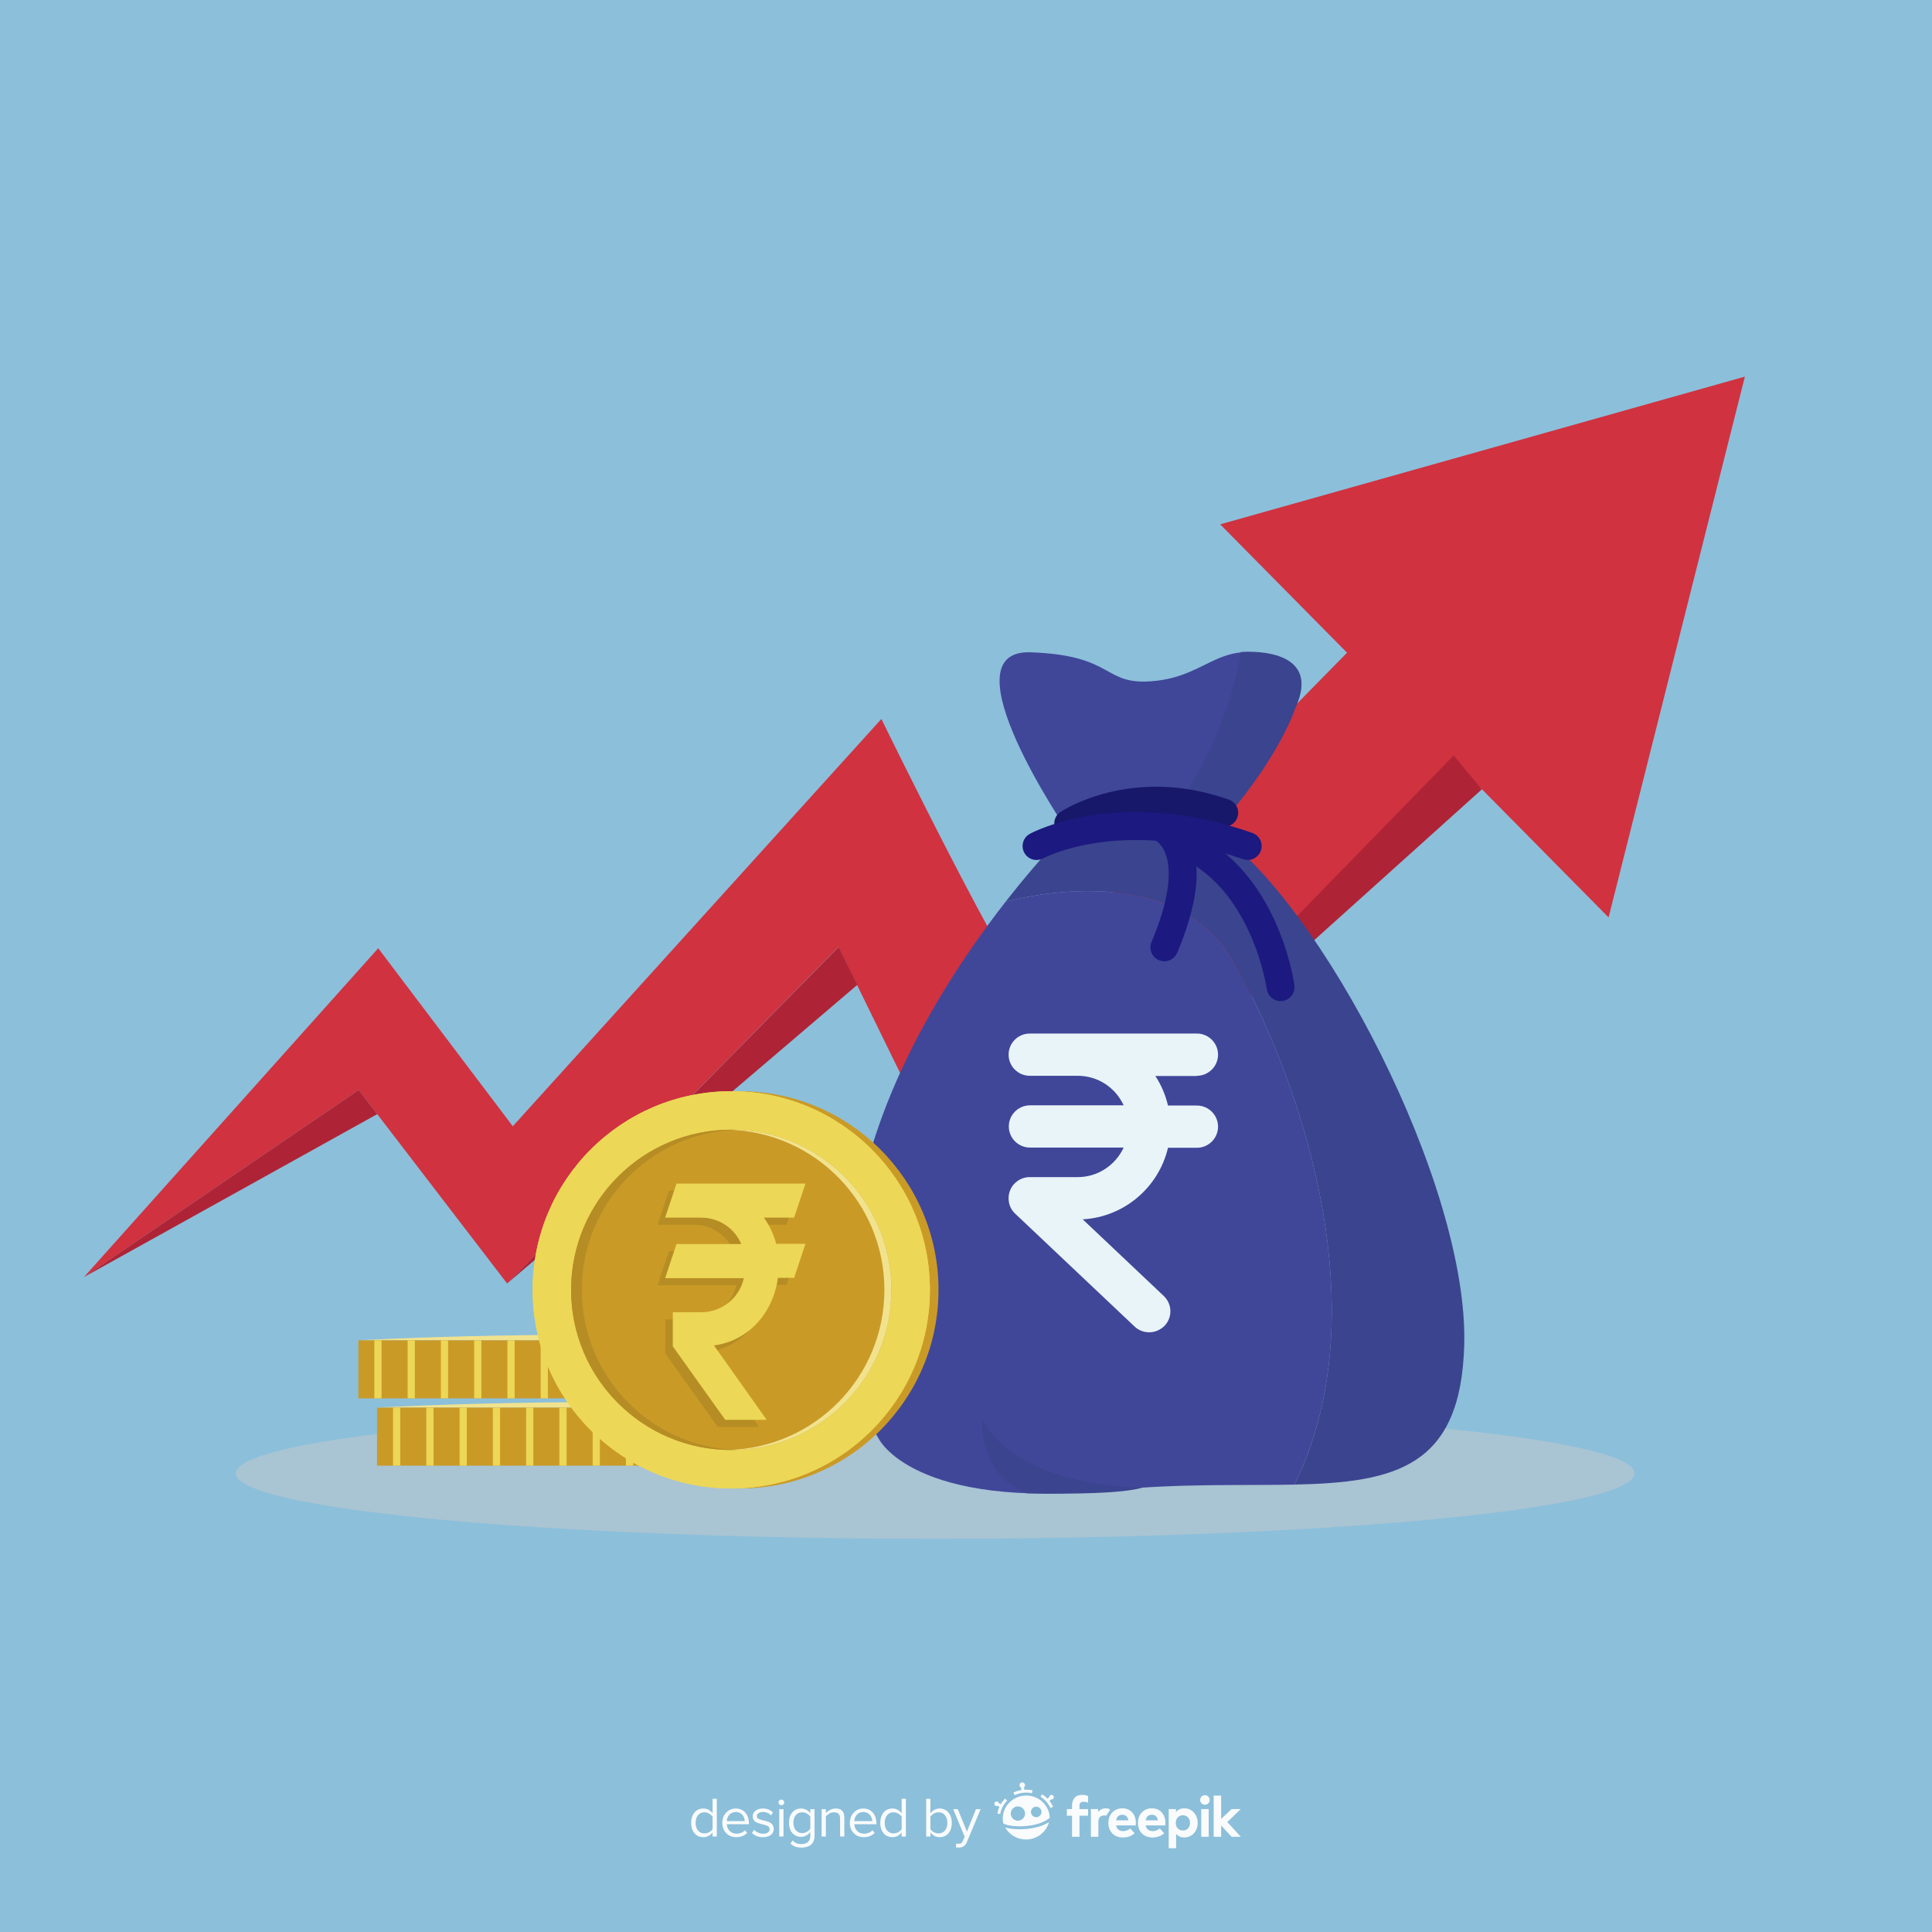
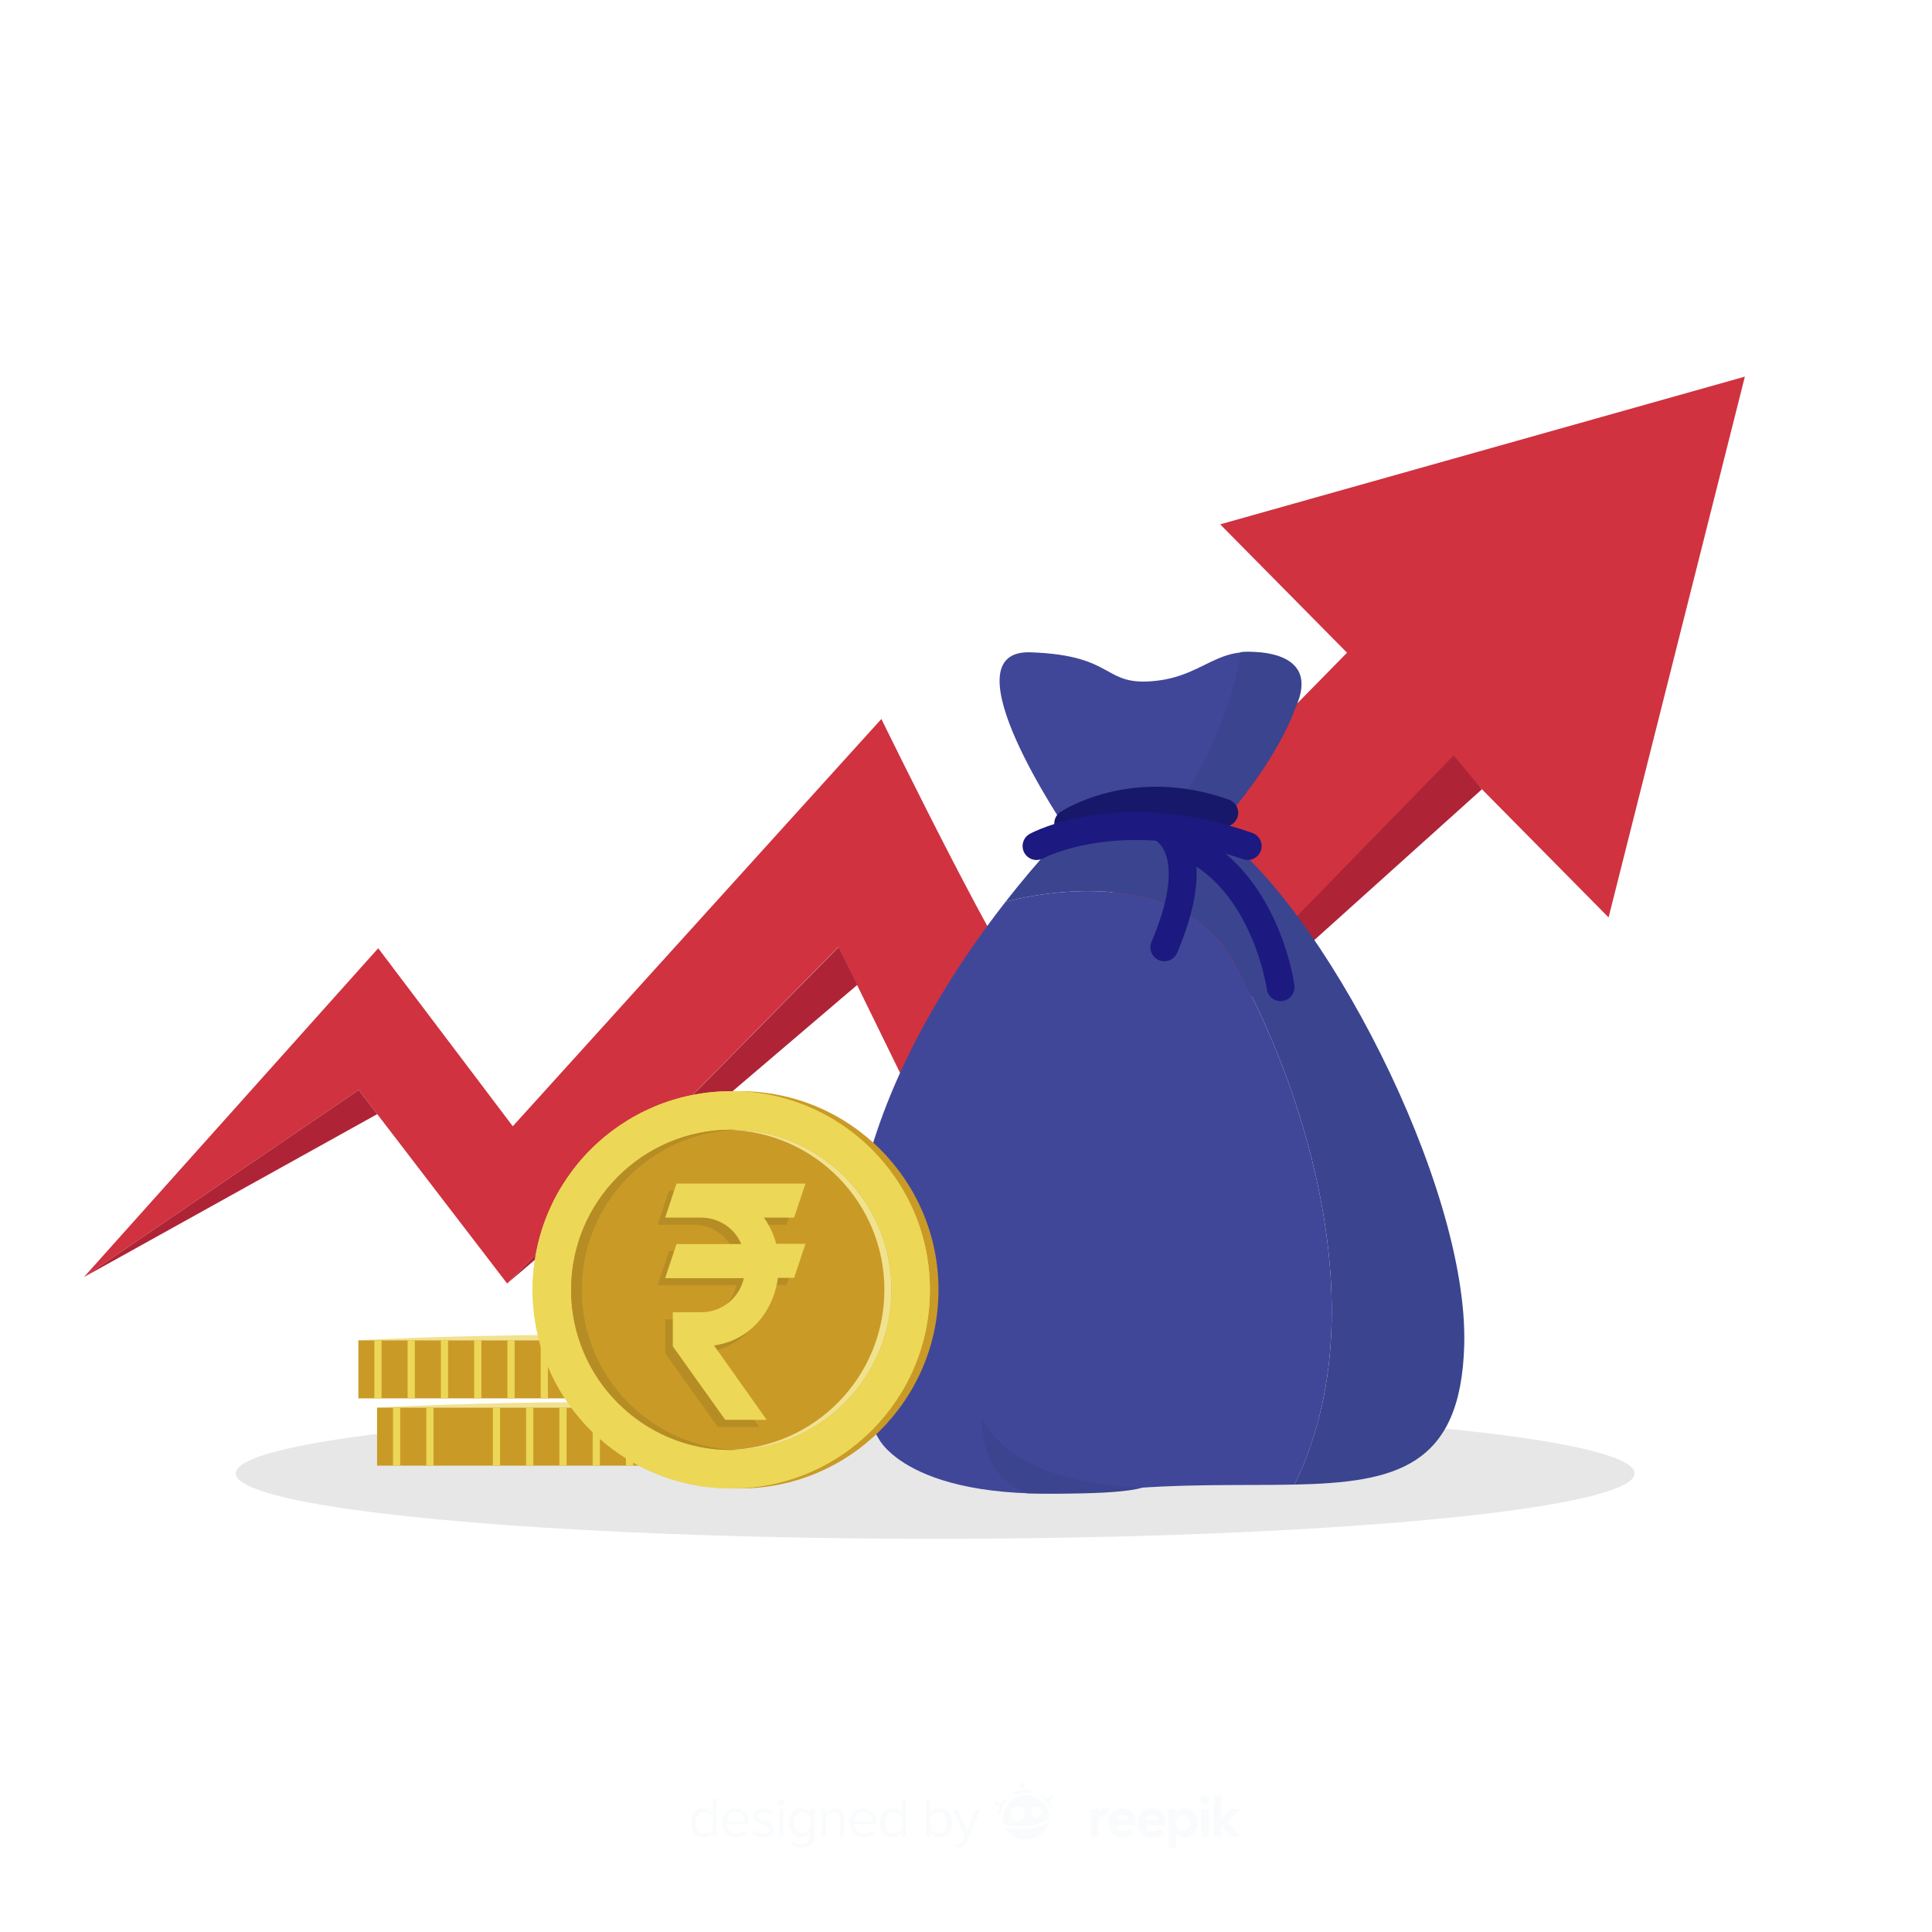
<svg xmlns="http://www.w3.org/2000/svg" xmlns:xlink="http://www.w3.org/1999/xlink" x="0px" y="0px" viewBox="0 0 500 500" style="enable-background:new 0 0 500 500;" xml:space="preserve">
  <g id="BACKGROUND">
-     <rect style="fill:#8CBFDA;" width="500" height="500" />
-   </g>
+     </g>
  <g id="OBJECTS">
    <g>
      <ellipse style="opacity:0.46;fill:#CACACA;" cx="242.016" cy="381.307" rx="181.008" ry="16.94" />
      <g>
        <path style="fill:#D03240;" d="M451.568,97.471l-135.785,38.228l32.827,33.224c-36.41,37.023-81.936,83.509-83.15,85.705    c-2.03,3.673-37.361-68.556-37.361-68.556l-95.391,105.405l-34.826-46.07l-76.153,85.096l71.096-48.431l38.415,50.095    l85.746-87.102l36.56,74.722l127.47-118.067l35.283,35.709L451.568,97.471z" />
        <polygon style="fill:#AE2436;" points="254.888,319.99 383.509,204.274 376.197,195.514    " />
        <polygon style="fill:#AE2436;" points="131.241,332.168 221.879,254.873 217.037,245.08    " />
        <polygon style="fill:#AE2436;" points="92.826,282.072 21.729,330.504 97.628,288.335    " />
      </g>
      <g>
        <g>
          <path style="fill:#404799;" d="M318.942,248.476c-15.943-27.388-58.553-15.134-58.71-15.089     c-12.263,15.709-28.311,40.045-35.75,67.463c-12.902,47.554,2.949,71.516,2.949,71.516s8.847,18.432,60.457,13.271     c17.604-1.76,33.613-1.136,47.13-1.426l0,0C357.9,337.616,334.914,275.915,318.942,248.476z" />
          <path style="fill:#3B448E;" d="M378.942,348.035c1.106-41.656-37.279-114.759-64.512-133.079h-38.222     c0,0-6.97,6.893-15.976,18.43c0.157-0.045,42.767-12.299,58.71,15.089c15.973,27.439,38.958,89.14,16.077,135.734l0,0     C361.258,383.647,378.103,379.637,378.942,348.035z" />
        </g>
        <path style="fill:#404799;" d="M276.208,214.957c0,0-32.01-46.916-9.488-46.14c22.522,0.777,18.352,8.931,32.475,7.378    c14.122-1.553,16.841-11.649,33.15-5.436c16.309,6.213-21.357,48.539-21.357,48.539L276.208,214.957z" />
-         <path style="fill:#E9F4F9;" d="M309.764,278.409c3.005,0,5.464-2.459,5.464-5.464c0-3.005-2.459-5.464-5.464-5.464h-30.872    H266.49c-3.005,0-5.464,2.459-5.464,5.464c0,3.005,2.459,5.464,5.464,5.464h12.403c5.3,0,9.835,3.115,11.911,7.65h-24.26    c-3.005,0-5.464,2.459-5.464,5.464s2.459,5.464,5.464,5.464h24.26c-2.076,4.481-6.611,7.65-11.911,7.65H266.49    c-2.24,0-4.262,1.366-5.082,3.442s-0.328,4.48,1.311,6.01l30.926,29.232c1.038,0.983,2.404,1.475,3.77,1.475    c1.475,0,2.896-0.601,3.989-1.694c2.076-2.186,1.967-5.628-0.219-7.704l-20.982-19.834c10.764-0.601,19.67-8.305,22.074-18.523    h7.486c3.005,0,5.464-2.459,5.464-5.464c0-3.005-2.459-5.464-5.464-5.464h-7.486c-0.656-2.732-1.749-5.355-3.278-7.65h10.764    V278.409z" />
        <path style="fill:#404799;" d="M295.577,385.013" />
        <path style="fill:#3B448E;" d="M295.577,385.013c0,0-32.76,0-41.271-17.901c0,0-1.596,14.086,11.369,19.339    C265.675,386.451,288.699,387.123,295.577,385.013z" />
        <path style="fill:#3B448E;" d="M307.447,204.248c0,0,10.731-16.153,13.62-35.491c0,0,22.134-2.056,13.952,14.967    c0,0-3.534,11.201-17.16,27.31L307.447,204.248z" />
        <g>
          <path style="fill:#18186B;" d="M276.522,216.721c-1.198,0.021-2.38-0.552-3.083-1.626c-1.089-1.66-0.636-3.885,1.021-4.981     c0.749-0.496,18.669-12.052,43.587-3.161c1.875,0.669,2.853,2.731,2.184,4.607c-0.668,1.874-2.727,2.853-4.607,2.184     c-21.399-7.632-36.564,1.981-37.199,2.393C277.836,216.519,277.177,216.709,276.522,216.721z" />
          <path style="fill:#1C1980;" d="M322.901,222.566c-0.395,0-0.796-0.065-1.19-0.203c-31.412-10.984-51.536-0.347-51.734-0.237     c-1.745,0.952-3.937,0.308-4.891-1.442c-0.953-1.749-0.307-3.938,1.442-4.891c0.931-0.507,23.167-12.26,57.563-0.237     c1.88,0.657,2.871,2.714,2.214,4.594C325.786,221.636,324.391,222.566,322.901,222.566z" />
          <path style="fill:#1C1980;" d="M301.33,248.779c-0.469,0-0.945-0.092-1.404-0.286c-1.833-0.776-2.691-2.892-1.915-4.726     c9.213-21.767,1.313-26.076,1.231-26.117c0.076,0.037-0.378-0.231-0.378-0.231l3.24-6.386c0.405,0.167,4.023,1.777,6.111,6.853     c2.805,6.823,1.607,16.477-3.563,28.691C304.069,247.953,302.734,248.779,301.33,248.779z" />
          <path style="fill:#1C1980;" d="M331.895,259.05c-1.972,0.266-3.786-1.116-4.054-3.086l0,0     c-0.009-0.066-0.945-6.664-4.322-14.216c-4.38-9.798-10.606-16.535-18.504-20.025c-1.821-0.805-2.645-2.934-1.841-4.756     c0.805-1.821,2.932-2.644,4.756-1.841c22.789,10.07,26.893,38.656,27.056,39.868     C335.252,256.969,333.868,258.784,331.895,259.05z" />
        </g>
      </g>
      <g>
        <path style="fill-rule:evenodd;clip-rule:evenodd;fill:#F1E28E;" d="M97.583,364.289c0,0,56.323-3.208,112.646,0H97.583z" />
        <rect x="146.396" y="315.475" transform="matrix(6.123234e-17 -1 1 6.123234e-17 -217.892 525.704)" style="fill-rule:evenodd;clip-rule:evenodd;fill:#CA9A27;" width="15.019" height="112.646" />
        <g>
          <defs>
            <rect id="SVGID_1_" x="146.396" y="315.475" transform="matrix(6.123234e-17 -1 1 6.123234e-17 -217.892 525.704)" width="15.019" height="112.646" />
          </defs>
          <clipPath id="SVGID_00000065060691863378560830000015947266341882782114_">
            <use xlink:href="#SVGID_1_" style="overflow:visible;" />
          </clipPath>
          <g style="clip-path:url(#SVGID_00000065060691863378560830000015947266341882782114_);">
            <line style="fill-rule:evenodd;clip-rule:evenodd;fill:none;stroke:#ECD757;stroke-width:1.869;stroke-miterlimit:10;" x1="102.652" y1="384.03" x2="102.652" y2="361.935" />
            <line style="fill-rule:evenodd;clip-rule:evenodd;fill:none;stroke:#ECD757;stroke-width:1.869;stroke-miterlimit:10;" x1="111.262" y1="383.599" x2="111.262" y2="361.504" />
-             <line style="fill-rule:evenodd;clip-rule:evenodd;fill:none;stroke:#ECD757;stroke-width:1.869;stroke-miterlimit:10;" x1="119.872" y1="383.169" x2="119.872" y2="361.074" />
            <line style="fill-rule:evenodd;clip-rule:evenodd;fill:none;stroke:#ECD757;stroke-width:1.869;stroke-miterlimit:10;" x1="128.482" y1="382.234" x2="128.482" y2="360.139" />
            <line style="fill-rule:evenodd;clip-rule:evenodd;fill:none;stroke:#ECD757;stroke-width:1.869;stroke-miterlimit:10;" x1="137.092" y1="382.95" x2="137.092" y2="360.855" />
            <line style="fill-rule:evenodd;clip-rule:evenodd;fill:none;stroke:#ECD757;stroke-width:1.869;stroke-miterlimit:10;" x1="145.702" y1="382.95" x2="145.702" y2="360.855" />
            <line style="fill-rule:evenodd;clip-rule:evenodd;fill:none;stroke:#ECD757;stroke-width:1.869;stroke-miterlimit:10;" x1="154.312" y1="384.069" x2="154.312" y2="361.974" />
            <line style="fill-rule:evenodd;clip-rule:evenodd;fill:none;stroke:#ECD757;stroke-width:1.869;stroke-miterlimit:10;" x1="162.922" y1="382.95" x2="162.922" y2="360.855" />
            <line style="fill-rule:evenodd;clip-rule:evenodd;fill:none;stroke:#ECD757;stroke-width:1.869;stroke-miterlimit:10;" x1="188.752" y1="383.945" x2="188.752" y2="361.85" />
            <line style="fill-rule:evenodd;clip-rule:evenodd;fill:none;stroke:#ECD757;stroke-width:1.869;stroke-miterlimit:10;" x1="171.532" y1="382.95" x2="171.532" y2="360.855" />
            <line style="fill-rule:evenodd;clip-rule:evenodd;fill:none;stroke:#ECD757;stroke-width:1.869;stroke-miterlimit:10;" x1="197.362" y1="382.926" x2="197.362" y2="360.831" />
            <line style="fill-rule:evenodd;clip-rule:evenodd;fill:none;stroke:#ECD757;stroke-width:1.869;stroke-miterlimit:10;" x1="180.142" y1="383.37" x2="180.142" y2="361.275" />
            <line style="fill-rule:evenodd;clip-rule:evenodd;fill:none;stroke:#ECD757;stroke-width:1.869;stroke-miterlimit:10;" x1="205.972" y1="382.643" x2="205.972" y2="360.549" />
          </g>
        </g>
      </g>
      <g>
        <path style="fill-rule:evenodd;clip-rule:evenodd;fill:#F1E28E;" d="M92.745,346.876c0,0,56.323-3.208,112.646,0H92.745z" />
        <rect x="141.558" y="298.063" transform="matrix(6.123234e-17 -1 1 6.123234e-17 -205.318 503.453)" style="fill-rule:evenodd;clip-rule:evenodd;fill:#CA9A27;" width="15.019" height="112.646" />
        <g>
          <defs>
            <rect id="SVGID_00000080891607873870073810000010152549180419839657_" x="141.558" y="298.063" transform="matrix(6.123234e-17 -1 1 6.123234e-17 -205.318 503.453)" width="15.019" height="112.646" />
          </defs>
          <clipPath id="SVGID_00000109716119023873070530000008016288680490487211_">
            <use xlink:href="#SVGID_00000080891607873870073810000010152549180419839657_" style="overflow:visible;" />
          </clipPath>
          <g style="clip-path:url(#SVGID_00000109716119023873070530000008016288680490487211_);">
            <line style="fill-rule:evenodd;clip-rule:evenodd;fill:none;stroke:#ECD757;stroke-width:1.869;stroke-miterlimit:10;" x1="97.814" y1="366.617" x2="97.814" y2="344.522" />
            <line style="fill-rule:evenodd;clip-rule:evenodd;fill:none;stroke:#ECD757;stroke-width:1.869;stroke-miterlimit:10;" x1="106.424" y1="366.186" x2="106.424" y2="344.092" />
            <line style="fill-rule:evenodd;clip-rule:evenodd;fill:none;stroke:#ECD757;stroke-width:1.869;stroke-miterlimit:10;" x1="115.033" y1="365.756" x2="115.033" y2="343.661" />
            <line style="fill-rule:evenodd;clip-rule:evenodd;fill:none;stroke:#ECD757;stroke-width:1.869;stroke-miterlimit:10;" x1="123.643" y1="364.822" x2="123.643" y2="342.727" />
            <line style="fill-rule:evenodd;clip-rule:evenodd;fill:none;stroke:#ECD757;stroke-width:1.869;stroke-miterlimit:10;" x1="132.253" y1="365.537" x2="132.253" y2="343.442" />
            <line style="fill-rule:evenodd;clip-rule:evenodd;fill:none;stroke:#ECD757;stroke-width:1.869;stroke-miterlimit:10;" x1="140.863" y1="365.537" x2="140.863" y2="343.442" />
            <line style="fill-rule:evenodd;clip-rule:evenodd;fill:none;stroke:#ECD757;stroke-width:1.869;stroke-miterlimit:10;" x1="149.473" y1="366.656" x2="149.473" y2="344.561" />
            <line style="fill-rule:evenodd;clip-rule:evenodd;fill:none;stroke:#ECD757;stroke-width:1.869;stroke-miterlimit:10;" x1="158.083" y1="365.537" x2="158.083" y2="343.442" />
            <line style="fill-rule:evenodd;clip-rule:evenodd;fill:none;stroke:#ECD757;stroke-width:1.869;stroke-miterlimit:10;" x1="183.913" y1="366.532" x2="183.913" y2="344.437" />
            <line style="fill-rule:evenodd;clip-rule:evenodd;fill:none;stroke:#ECD757;stroke-width:1.869;stroke-miterlimit:10;" x1="166.693" y1="365.537" x2="166.693" y2="343.442" />
            <line style="fill-rule:evenodd;clip-rule:evenodd;fill:none;stroke:#ECD757;stroke-width:1.869;stroke-miterlimit:10;" x1="192.523" y1="365.513" x2="192.523" y2="343.418" />
            <line style="fill-rule:evenodd;clip-rule:evenodd;fill:none;stroke:#ECD757;stroke-width:1.869;stroke-miterlimit:10;" x1="175.303" y1="365.957" x2="175.303" y2="343.862" />
            <line style="fill-rule:evenodd;clip-rule:evenodd;fill:none;stroke:#ECD757;stroke-width:1.869;stroke-miterlimit:10;" x1="201.133" y1="365.231" x2="201.133" y2="343.136" />
          </g>
        </g>
      </g>
      <g>
        <g>
          <circle style="fill-rule:evenodd;clip-rule:evenodd;fill:#CA9A27;" cx="191.475" cy="333.811" r="51.408" />
          <circle style="fill-rule:evenodd;clip-rule:evenodd;fill:#ECD757;" cx="189.248" cy="333.811" r="51.408" />
          <circle style="fill-rule:evenodd;clip-rule:evenodd;fill:#ECD757;" cx="189.248" cy="333.811" r="51.408" />
          <circle style="fill-rule:evenodd;clip-rule:evenodd;fill:#CA9A27;" cx="189.248" cy="333.811" r="41.452" />
          <g>
            <path style="fill:#F1E28E;" d="M189.248,292.359c-0.304,0-0.606,0.005-0.909,0.012c22.473,0.484,40.543,18.851,40.543,41.44      c0,22.589-18.07,40.957-40.543,41.44c0.302,0.007,0.605,0.012,0.909,0.012c22.893,0,41.452-18.559,41.452-41.452      S212.141,292.359,189.248,292.359z" />
          </g>
          <path style="fill:#B68D24;" d="M150.579,333.811c0-22.427,17.812-40.692,40.06-41.426c-0.462-0.015-0.926-0.026-1.391-0.026     c-22.893,0-41.452,18.559-41.452,41.452s18.559,41.452,41.452,41.452c0.466,0,0.929-0.01,1.391-0.026     C168.391,374.502,150.579,356.238,150.579,333.811z" />
        </g>
        <g>
          <path style="fill-rule:evenodd;clip-rule:evenodd;fill:#B68D24;" d="M195.692,316.879c1.47,2.059,2.573,4.338,3.235,6.838h7.573     l-2.941,8.823h-4.191c-1.25,9.117-7.573,16.249-16.542,17.498l13.635,19.239h-10.734l-13.561-19.018v-8.823h7.352     c5.367,0,9.926-3.75,11.028-8.823H170.18l2.941-8.823h16.763c-1.691-4.044-5.735-6.838-10.367-6.838h-9.337l2.941-8.823H206.5     l-2.941,8.823h-7.867V316.879z" />
          <path style="fill-rule:evenodd;clip-rule:evenodd;fill:#ECD757;" d="M197.65,315.051c1.47,2.059,2.573,4.338,3.235,6.838h7.573     l-2.941,8.823h-4.191c-1.25,9.117-7.573,16.249-16.543,17.498l13.635,19.239h-10.734l-13.561-19.018v-8.823h7.352     c5.367,0,9.926-3.75,11.028-8.823h-20.366l2.941-8.823h16.763c-1.691-4.044-5.735-6.838-10.367-6.838h-9.337l2.941-8.823h33.379     l-2.941,8.823h-7.867V315.051z" />
        </g>
      </g>
    </g>
  </g>
  <g id="DESIGNED_BY_FREEPIK">
    <g>
      <g id="XMLID_319_">
        <g id="XMLID_338_">
          <path id="XMLID_346_" style="fill:#F9FBFC;" d="M260.104,465.465c-0.432,0.443-0.803,0.931-1.108,1.453l-0.465-0.241     c-0.067-0.298-0.349-0.503-0.659-0.466c-0.331,0.039-0.568,0.339-0.529,0.67s0.339,0.568,0.67,0.529     c0.065-0.008,0.127-0.026,0.184-0.052l0.451,0.234c-0.251,0.554-0.433,1.139-0.539,1.744l0.746,0.132     c0.23-1.306,0.85-2.507,1.792-3.473L260.104,465.465z" />
          <path id="XMLID_345_" style="fill:#F9FBFC;" d="M265.592,463.163c-0.171,0-0.341,0.006-0.51,0.017l-0.074-0.626     c0.188-0.149,0.296-0.389,0.266-0.645c-0.046-0.393-0.402-0.674-0.795-0.628s-0.674,0.402-0.628,0.795     c0.03,0.254,0.189,0.461,0.405,0.564l0.073,0.624c-0.714,0.116-1.403,0.332-2.06,0.646l0.327,0.684     c0.934-0.447,1.942-0.673,2.995-0.673c0.496,0,0.993,0.053,1.475,0.158l0.161-0.741     C266.693,463.222,266.142,463.163,265.592,463.163z" />
          <path id="XMLID_344_" style="fill:#F9FBFC;" d="M272.194,465.711c0.331-0.04,0.566-0.341,0.525-0.672     c-0.04-0.331-0.341-0.566-0.672-0.526c-0.309,0.038-0.535,0.304-0.53,0.609l-0.416,0.363c-0.418-0.43-0.89-0.813-1.408-1.139     l-0.404,0.641c1.134,0.715,2.021,1.726,2.563,2.925l0.691-0.313c-0.251-0.554-0.568-1.072-0.942-1.545l0.402-0.351     C272.065,465.716,272.129,465.719,272.194,465.711z" />
          <path id="XMLID_343_" style="fill:#F9FBFC;" d="M265.044,473.372c-0.386,0.023-0.775,0.035-1.157,0.035     c-0.88,0-1.733-0.061-2.478-0.179c-0.39-0.062-0.846-0.155-1.27-0.292c1.046,1.861,3.069,3.125,5.388,3.125     c2.855,0,5.262-1.916,5.95-4.504c-0.682,0.449-1.505,0.825-2.459,1.123C267.839,473.047,266.464,473.286,265.044,473.372z" />
          <path id="XMLID_339_" style="fill:#F9FBFC;" d="M265.592,464.68c-3.352,0-6.08,2.666-6.08,5.943     c0,0.426,0.046,0.849,0.137,1.261c0.674,0.483,2.706,0.89,5.348,0.731c2.879-0.173,5.297-0.957,6.672-2.159     c-0.005-0.195-0.021-0.39-0.045-0.582C271.244,466.913,268.65,464.68,265.592,464.68z M263.432,471.194     c-1.02,0-1.85-0.83-1.85-1.85c0-1.02,0.83-1.85,1.85-1.85c1.02,0,1.85,0.83,1.85,1.85     C265.282,470.365,264.452,471.194,263.432,471.194z M268.17,470.286c-0.75,0-1.36-0.61-1.36-1.36s0.61-1.361,1.36-1.361     c0.75,0,1.361,0.61,1.361,1.361S268.92,470.286,268.17,470.286z" />
        </g>
-         <path id="XMLID_336_" style="fill:#F9FBFC;" d="M281.595,466.547c-0.295-0.116-0.806-0.309-1.382-0.237    c-0.551,0.069-0.844,0.341-0.844,1.007v0.866h2.228v1.717h-2.228v5.455h-1.932v-5.455h-1.34v-1.717h1.34v-0.888    c0-1.68,0.896-2.783,2.568-2.783c0.642,0,1.157,0.122,1.59,0.308L281.595,466.547z" />
        <path id="XMLID_334_" style="fill:#F9FBFC;" d="M286.298,469.879c-0.177-0.03-0.358-0.046-0.526-0.046    c-0.896,0-1.51,0.548-1.51,1.614v3.908h-1.932v-7.172h1.873v0.785c0.451-0.673,1.14-0.977,2.021-0.977    c0.414,0,0.848,0.128,1.094,0.337L286.298,469.879z" />
        <path id="XMLID_331_" style="fill:#F9FBFC;" d="M293.965,471.757c0,0.222-0.015,0.489-0.037,0.651h-5.085    c0.207,1.036,0.933,1.488,1.843,1.488c0.622,0,1.295-0.252,1.813-0.688l1.132,1.243c-0.814,0.748-1.85,1.088-3.057,1.088    c-2.198,0-3.723-1.495-3.723-3.753c0-2.258,1.48-3.797,3.627-3.797C292.544,467.99,293.958,469.522,293.965,471.757z     M288.851,471.091h3.175c-0.177-0.918-0.733-1.436-1.562-1.436C289.554,469.655,289.021,470.203,288.851,471.091z" />
        <path id="XMLID_328_" style="fill:#F9FBFC;" d="M301.618,471.757c0,0.222-0.015,0.489-0.037,0.651h-5.085    c0.207,1.036,0.932,1.488,1.843,1.488c0.622,0,1.295-0.252,1.813-0.688l1.132,1.243c-0.814,0.748-1.85,1.088-3.057,1.088    c-2.198,0-3.723-1.495-3.723-3.753c0-2.258,1.48-3.797,3.627-3.797C300.197,467.99,301.611,469.522,301.618,471.757z     M296.504,471.091h3.175c-0.178-0.918-0.733-1.436-1.562-1.436C297.207,469.655,296.674,470.203,296.504,471.091z" />
        <path id="XMLID_325_" style="fill:#F9FBFC;" d="M309.964,471.764c0,2.154-1.495,3.775-3.471,3.775    c-0.962,0-1.643-0.378-2.109-0.933v3.708h-1.924v-10.133h1.887v0.792c0.466-0.585,1.155-0.984,2.139-0.984    C308.469,467.99,309.964,469.61,309.964,471.764z M304.287,471.764c0,1.132,0.747,1.976,1.843,1.976    c1.14,0,1.85-0.881,1.85-1.976c0-1.095-0.71-1.976-1.85-1.976C305.035,469.788,304.287,470.632,304.287,471.764z" />
        <path id="XMLID_322_" style="fill:#F9FBFC;" d="M313.068,465.836c0,0.696-0.54,1.229-1.236,1.229    c-0.696,0-1.229-0.533-1.229-1.229c0-0.696,0.533-1.243,1.229-1.243C312.527,464.592,313.068,465.14,313.068,465.836z     M312.809,475.354h-1.932v-7.172h1.932V475.354z" />
        <path id="XMLID_320_" style="fill:#F9FBFC;" d="M316.032,470.736l2.702-2.554h2.368l-3.479,3.375l3.501,3.797h-2.376    l-2.716-2.901v2.901H314.1v-10.658h1.932V470.736z" />
      </g>
      <g>
        <path style="fill:#F9FBFC;" d="M184.412,475.289v-1.055c-0.527,0.718-1.391,1.23-2.388,1.23c-1.846,0-3.149-1.406-3.149-3.706    c0-2.256,1.289-3.721,3.149-3.721c0.952,0,1.816,0.469,2.388,1.245v-3.765h1.099v9.77H184.412z M184.412,473.37v-3.208    c-0.395-0.615-1.245-1.143-2.124-1.143c-1.421,0-2.27,1.172-2.27,2.739c0,1.567,0.85,2.724,2.27,2.724    C183.168,474.483,184.017,473.986,184.412,473.37z" />
        <path style="fill:#F9FBFC;" d="M186.932,471.744c0-2.051,1.465-3.706,3.486-3.706c2.139,0,3.398,1.67,3.398,3.794v0.279h-5.727    c0.088,1.333,1.025,2.446,2.549,2.446c0.805,0,1.626-0.322,2.182-0.894l0.527,0.718c-0.703,0.703-1.655,1.084-2.812,1.084    C188.44,475.465,186.932,473.956,186.932,471.744z M190.403,468.947c-1.509,0-2.256,1.274-2.314,2.358h4.643    C192.718,470.25,192.015,468.947,190.403,468.947z" />
        <path style="fill:#F9FBFC;" d="M194.607,474.351l0.571-0.791c0.469,0.542,1.362,1.011,2.329,1.011c1.084,0,1.67-0.513,1.67-1.216    c0-1.714-4.38-0.659-4.38-3.281c0-1.098,0.952-2.036,2.636-2.036c1.201,0,2.051,0.454,2.622,1.026l-0.513,0.762    c-0.424-0.513-1.201-0.894-2.109-0.894c-0.967,0-1.567,0.483-1.567,1.113c0,1.552,4.38,0.527,4.38,3.281    c0,1.187-0.952,2.138-2.783,2.138C196.306,475.465,195.325,475.113,194.607,474.351z" />
        <path style="fill:#F9FBFC;" d="M201.477,466.471c0-0.41,0.337-0.747,0.732-0.747c0.41,0,0.747,0.337,0.747,0.747    c0,0.41-0.337,0.732-0.747,0.732C201.814,467.203,201.477,466.881,201.477,466.471z M201.667,475.289v-7.075h1.099v7.075H201.667    z" />
        <path style="fill:#F9FBFC;" d="M204.582,477.105l0.556-0.82c0.586,0.703,1.289,0.967,2.3,0.967c1.172,0,2.27-0.571,2.27-2.124    v-1.011c-0.513,0.718-1.377,1.26-2.373,1.26c-1.845,0-3.149-1.377-3.149-3.662c0-2.27,1.289-3.677,3.149-3.677    c0.952,0,1.802,0.469,2.373,1.245v-1.069h1.098v6.87c0,2.344-1.641,3.076-3.369,3.076    C206.237,478.16,205.417,477.926,204.582,477.105z M209.709,473.253v-3.091c-0.381-0.615-1.23-1.143-2.109-1.143    c-1.421,0-2.27,1.128-2.27,2.695c0,1.553,0.849,2.695,2.27,2.695C208.478,474.41,209.328,473.868,209.709,473.253z" />
        <path style="fill:#F9FBFC;" d="M217.413,475.289v-4.629c0-1.245-0.63-1.641-1.582-1.641c-0.865,0-1.685,0.527-2.095,1.099v5.17    h-1.099v-7.075h1.099v1.025c0.498-0.586,1.465-1.201,2.519-1.201c1.48,0,2.256,0.747,2.256,2.285v4.966H217.413z" />
        <path style="fill:#F9FBFC;" d="M219.932,471.744c0-2.051,1.465-3.706,3.486-3.706c2.139,0,3.398,1.67,3.398,3.794v0.279h-5.727    c0.088,1.333,1.025,2.446,2.549,2.446c0.806,0,1.626-0.322,2.183-0.894l0.527,0.718c-0.703,0.703-1.655,1.084-2.812,1.084    C221.441,475.465,219.932,473.956,219.932,471.744z M223.404,468.947c-1.509,0-2.256,1.274-2.314,2.358h4.643    C225.718,470.25,225.015,468.947,223.404,468.947z" />
        <path style="fill:#F9FBFC;" d="M233.35,475.289v-1.055c-0.527,0.718-1.392,1.23-2.388,1.23c-1.846,0-3.149-1.406-3.149-3.706    c0-2.256,1.289-3.721,3.149-3.721c0.952,0,1.817,0.469,2.388,1.245v-3.765h1.098v9.77H233.35z M233.35,473.37v-3.208    c-0.396-0.615-1.245-1.143-2.124-1.143c-1.421,0-2.27,1.172-2.27,2.739c0,1.567,0.849,2.724,2.27,2.724    C232.105,474.483,232.954,473.986,233.35,473.37z" />
        <path style="fill:#F9FBFC;" d="M239.692,475.289v-9.77h1.098v3.765c0.572-0.776,1.421-1.245,2.388-1.245    c1.845,0,3.149,1.465,3.149,3.721c0,2.299-1.304,3.706-3.149,3.706c-0.996,0-1.86-0.513-2.388-1.23v1.055H239.692z     M242.9,474.483c1.436,0,2.285-1.157,2.285-2.724c0-1.568-0.85-2.739-2.285-2.739c-0.864,0-1.728,0.527-2.109,1.143v3.208    C241.171,473.986,242.036,474.483,242.9,474.483z" />
        <path style="fill:#F9FBFC;" d="M247.528,477.061c0.161,0.073,0.425,0.117,0.601,0.117c0.483,0,0.805-0.161,1.055-0.747    l0.469-1.069l-2.959-7.148h1.187l2.358,5.8l2.344-5.8h1.201l-3.545,8.51c-0.425,1.025-1.143,1.421-2.08,1.435    c-0.234,0-0.601-0.044-0.805-0.103L247.528,477.061z" />
      </g>
    </g>
  </g>
</svg>